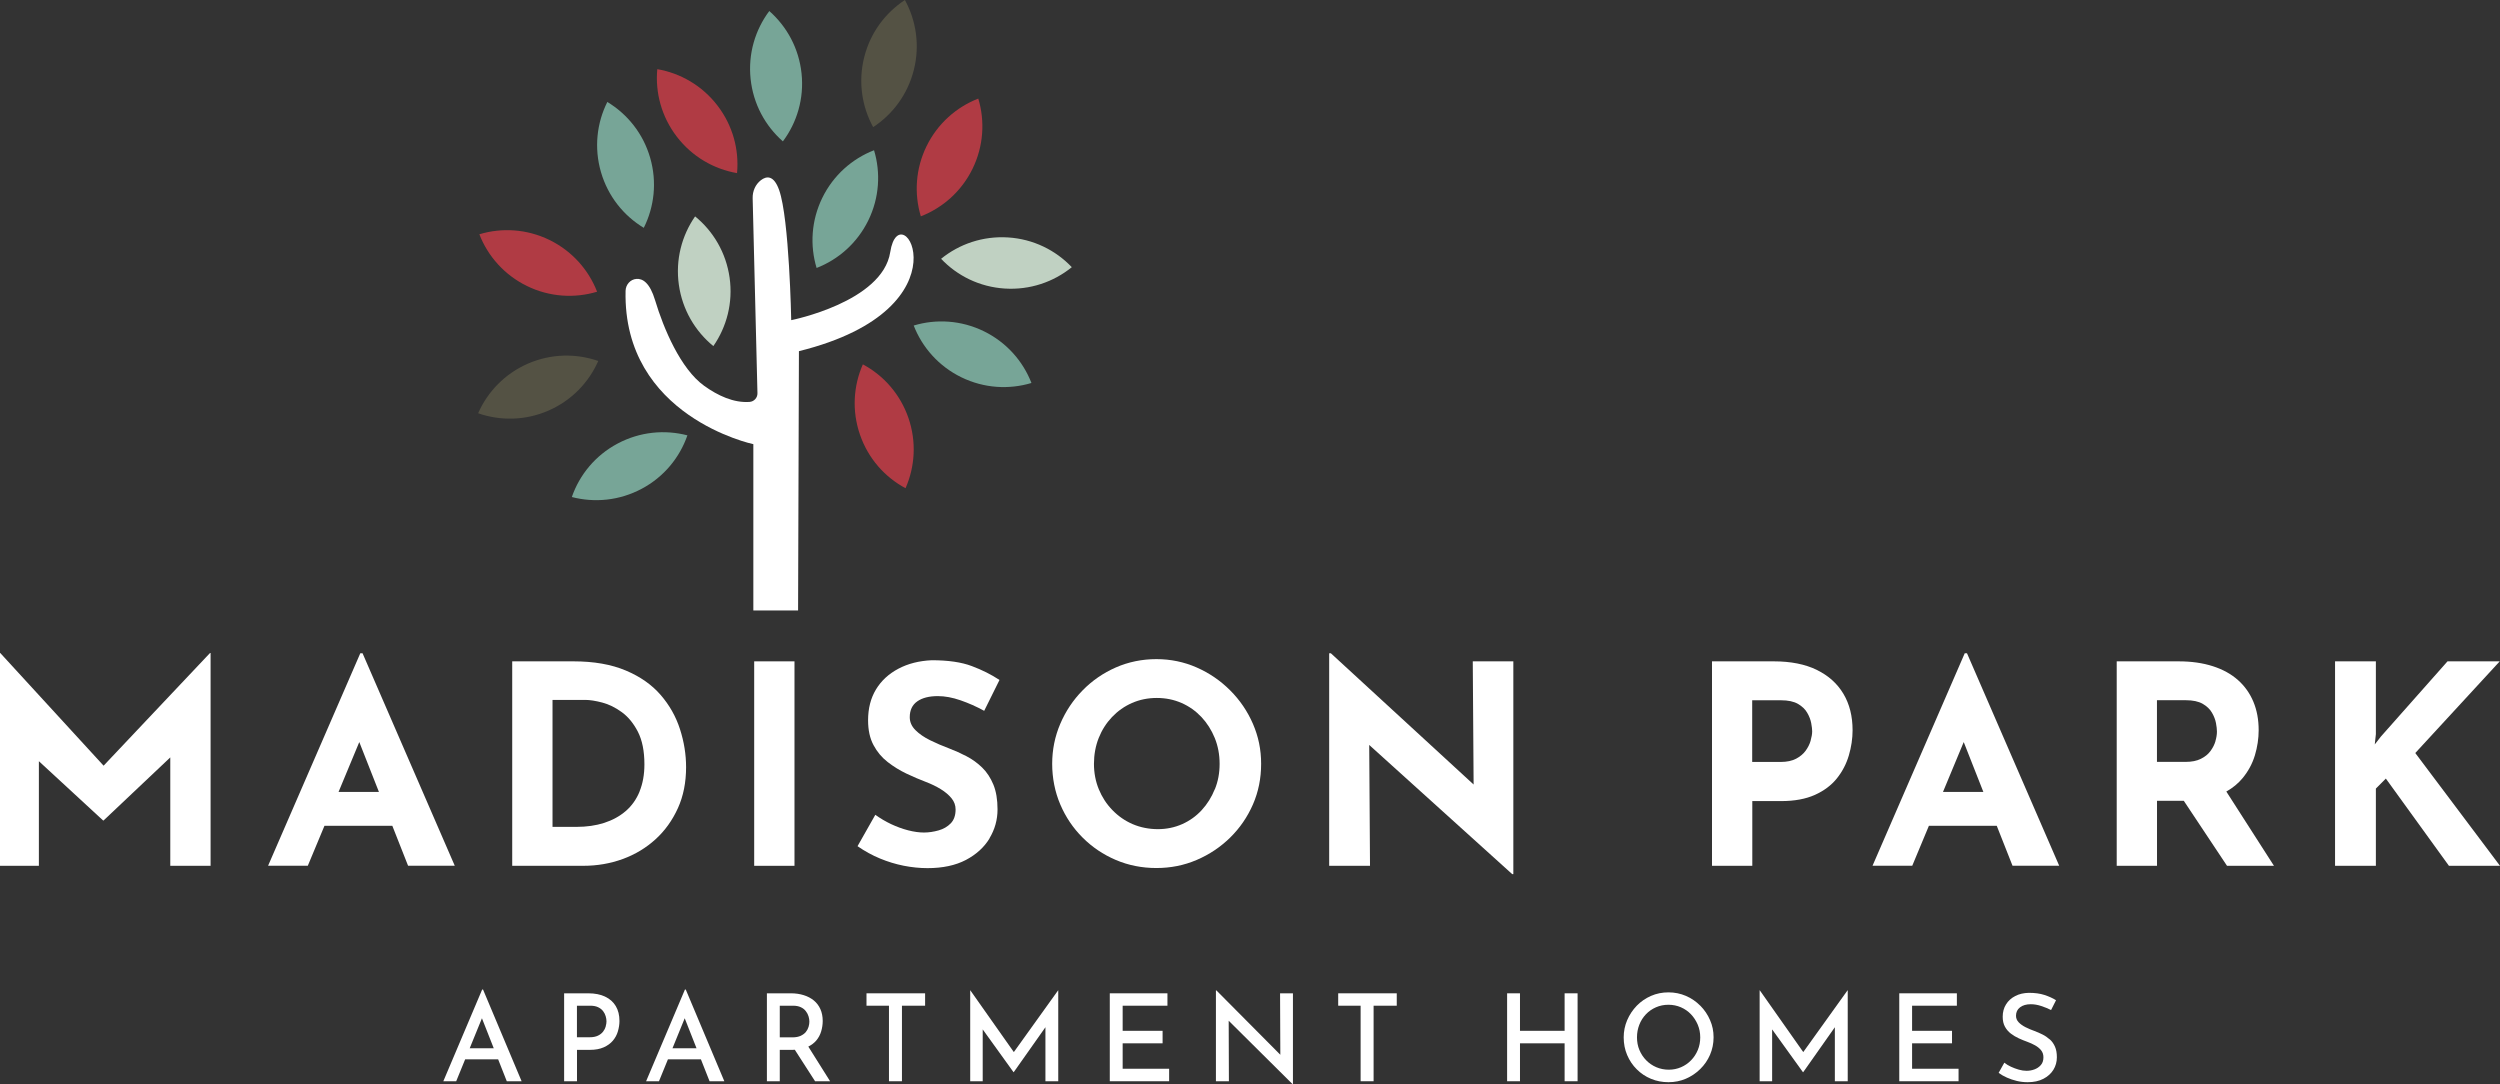
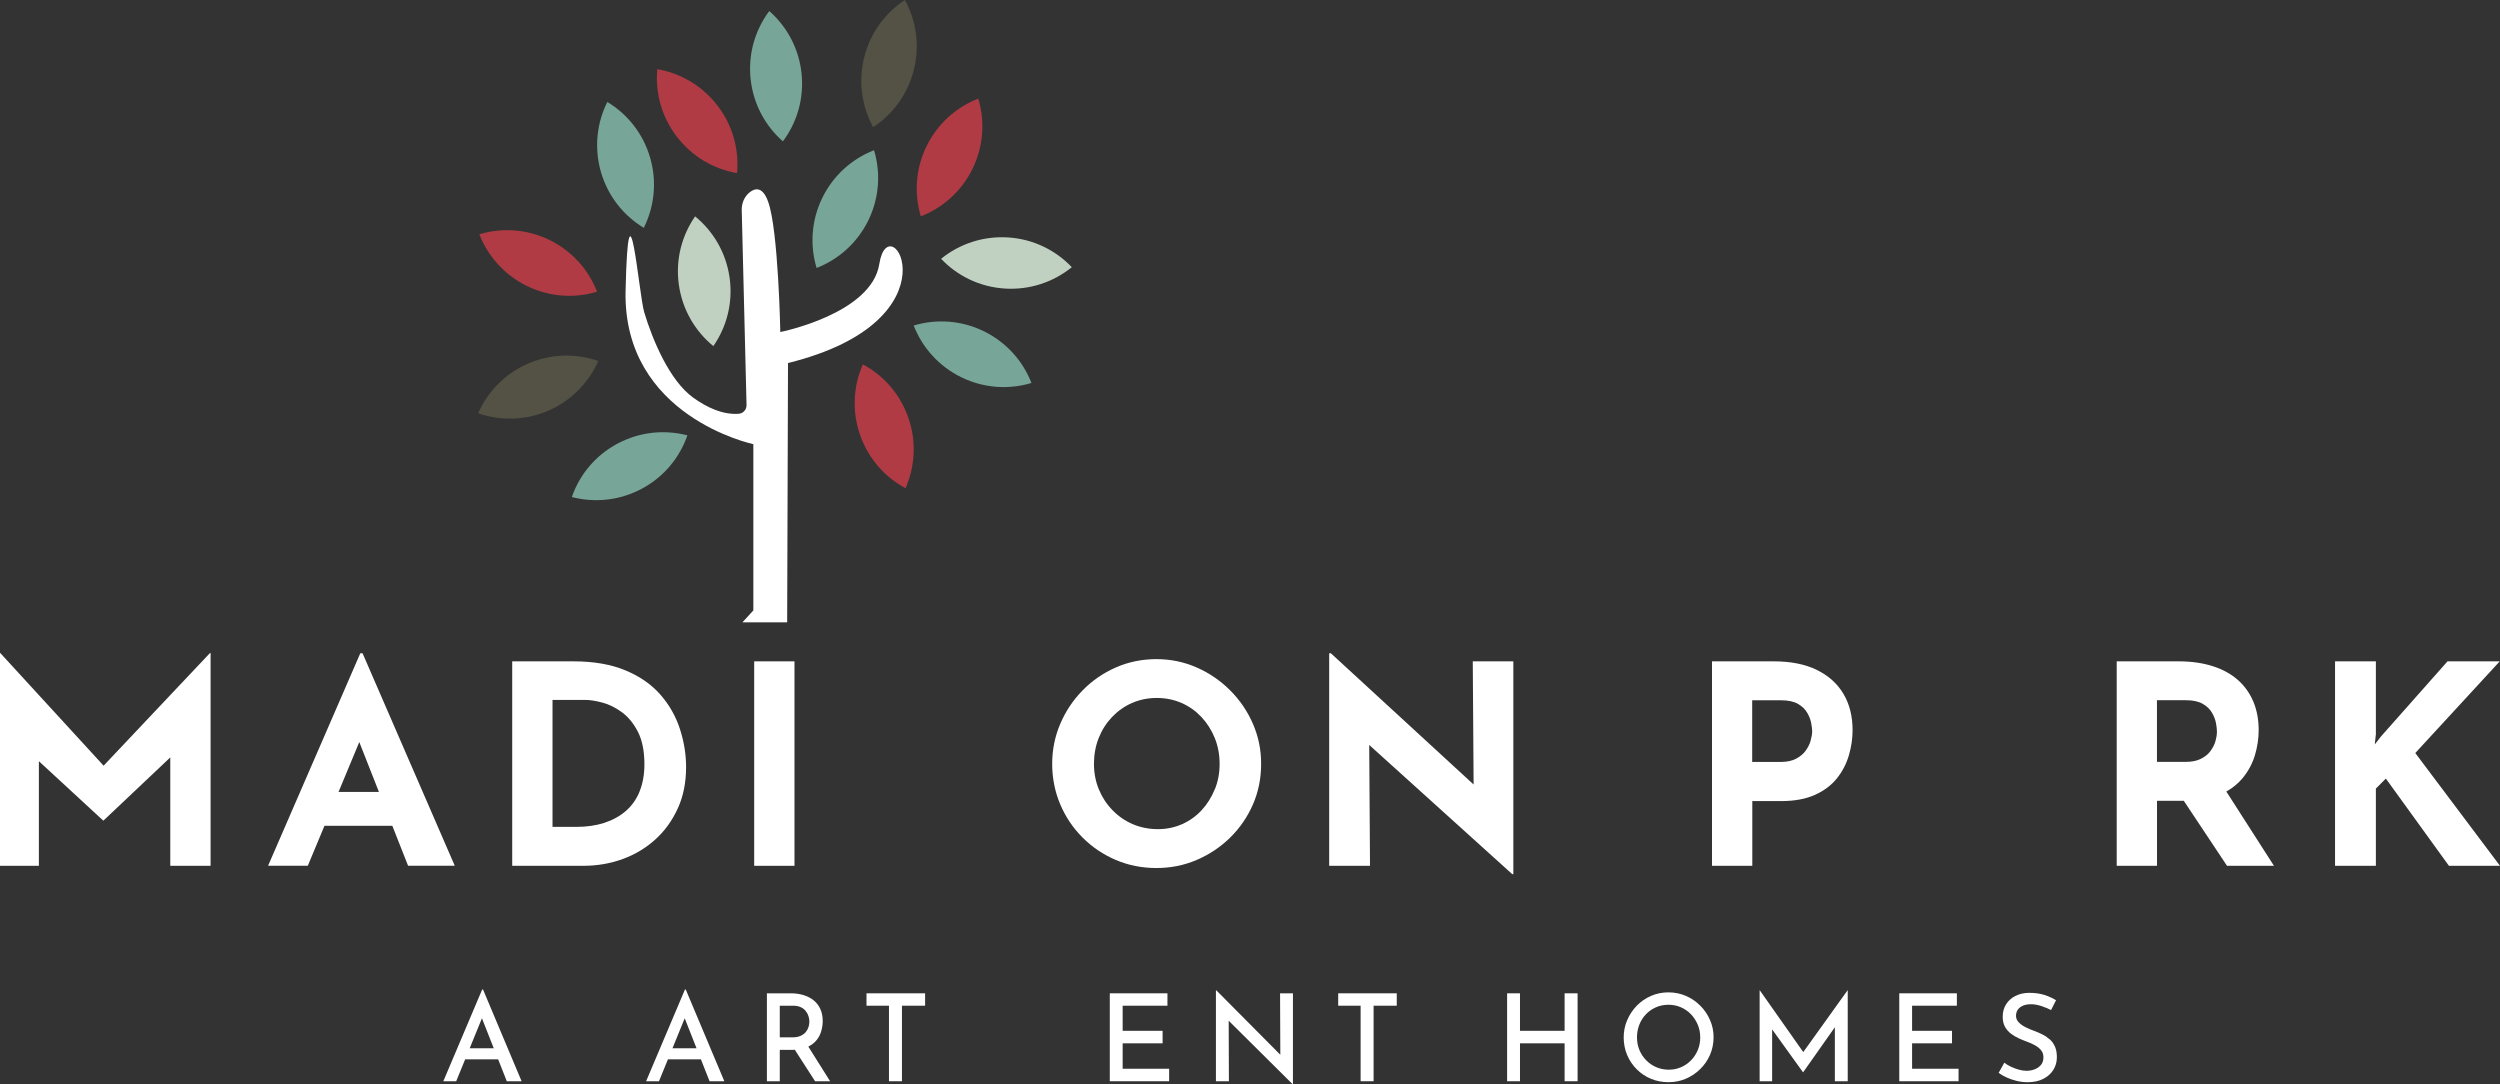
<svg xmlns="http://www.w3.org/2000/svg" id="Layer_1" data-name="Layer 1" viewBox="0 0 473.92 205.55">
  <rect x="0" y="0" width="473.92" height="205.55" fill="#333333" stroke="none" />
  <defs>
    <style>
      .cls-1 {
        fill: #c0d1c2;
      }

      .cls-1, .cls-2, .cls-3, .cls-4, .cls-5 {
        stroke-width: 0px;
      }

      .cls-2 {
        fill: #b03b44;
      }

      .cls-3 {
        fill: #77a597;
      }

      .cls-4 {
        fill: #fff;
      }

      .cls-5 {
        fill: #545244;
      }
    </style>
  </defs>
  <g>
-     <path class="cls-4" d="M142.81,115.72v-31.52s-24.77-5.21-24.22-29.08c.03-1.16.91-2.17,2.07-2.25s2.52.7,3.53,4.06c1.59,5.3,4.81,12.98,9.3,16.21,2.59,1.86,5.58,3.26,8.6,3.05.86-.06,1.52-.79,1.5-1.65l-.91-36.98c-.03-1.31.52-2.6,1.56-3.4s2.44-1.02,3.46,1.87c1.93,5.44,2.29,24.66,2.29,24.66,0,0,17.3-3.43,18.77-12.9,1.82-11.73,15.68,10.61-17.31,18.78l-.16,49.15h-8.49.01Z" />
+     <path class="cls-4" d="M142.81,115.72v-31.52s-24.77-5.21-24.22-29.08s2.52.7,3.53,4.06c1.59,5.3,4.81,12.98,9.3,16.21,2.59,1.86,5.58,3.26,8.6,3.05.86-.06,1.52-.79,1.5-1.65l-.91-36.98c-.03-1.31.52-2.6,1.56-3.4s2.44-1.02,3.46,1.87c1.93,5.44,2.29,24.66,2.29,24.66,0,0,17.3-3.43,18.77-12.9,1.82-11.73,15.68,10.61-17.31,18.78l-.16,49.15h-8.49.01Z" />
    <path class="cls-2" d="M185.45,18.69c-4.14,1.61-7.71,4.73-9.81,9.03-2.1,4.3-2.36,9.04-1.08,13.29,4.14-1.61,7.71-4.73,9.81-9.03s2.36-9.04,1.08-13.29Z" />
    <path class="cls-2" d="M113.19,55.3c-1.61-4.14-4.73-7.71-9.03-9.81s-9.04-2.36-13.29-1.08c1.61,4.14,4.73,7.71,9.03,9.81s9.04,2.36,13.29,1.08Z" />
    <path class="cls-2" d="M124.6,13.11c-.41,4.42.79,9.01,3.71,12.81,2.92,3.8,7.03,6.14,11.41,6.9.41-4.42-.79-9.01-3.71-12.81-2.92-3.8-7.03-6.14-11.41-6.9Z" />
    <path class="cls-2" d="M163.57,69.07c-1.79,4.07-2.11,8.79-.55,13.32s4.72,8.06,8.64,10.16c1.79-4.07,2.11-8.79.55-13.32s-4.72-8.06-8.64-10.16Z" />
    <path class="cls-3" d="M115.13,19.33c-1.99,3.97-2.54,8.68-1.21,13.28,1.33,4.6,4.31,8.28,8.12,10.58,1.99-3.97,2.54-8.68,1.21-13.28s-4.31-8.28-8.12-10.58Z" />
    <path class="cls-3" d="M145.83,2.09c-2.66,3.56-4.04,8.09-3.54,12.86s2.78,8.91,6.12,11.85c2.66-3.56,4.04-8.09,3.54-12.86s-2.78-8.91-6.12-11.85Z" />
    <path class="cls-3" d="M165.69,28.48c-4.14,1.61-7.71,4.73-9.81,9.03s-2.36,9.04-1.08,13.29c4.14-1.61,7.71-4.73,9.81-9.03s2.36-9.04,1.08-13.29Z" />
    <path class="cls-3" d="M195.53,72.6c-1.61-4.14-4.73-7.71-9.03-9.81-4.31-2.1-9.04-2.36-13.29-1.08,1.61,4.14,4.73,7.71,9.03,9.81s9.04,2.36,13.29,1.08Z" />
    <path class="cls-3" d="M108.4,94.22c4.3,1.12,9.01.69,13.24-1.56s7.21-5.93,8.67-10.13c-4.3-1.12-9.01-.69-13.24,1.56s-7.21,5.93-8.67,10.13Z" />
    <path class="cls-5" d="M171.54,0c-3.72,2.44-6.56,6.22-7.72,10.87-1.16,4.65-.43,9.33,1.7,13.23,3.72-2.44,6.56-6.22,7.72-10.87s.43-9.33-1.7-13.23Z" />
    <path class="cls-5" d="M113.41,68.43c-4.2-1.46-8.93-1.41-13.32.5s-7.66,5.34-9.45,9.41c4.2,1.46,8.93,1.41,13.32-.5s7.66-5.34,9.45-9.41Z" />
    <path class="cls-1" d="M203.18,50.65c-3.06-3.22-7.3-5.34-12.08-5.64s-9.25,1.25-12.7,4.05c3.06,3.22,7.3,5.34,12.08,5.64s9.25-1.25,12.7-4.05Z" />
    <path class="cls-1" d="M135.23,65.61c2.53-3.65,3.75-8.23,3.08-12.97-.67-4.75-3.1-8.81-6.54-11.62-2.53,3.65-3.75,8.23-3.08,12.97s3.1,8.81,6.54,11.62Z" />
  </g>
  <g>
    <polygon class="cls-4" points="19.64 145.15 .05 123.79 0 123.79 0 164.13 7.37 164.13 7.37 144.3 19.54 155.53 19.64 155.53 32.28 143.58 32.28 164.13 39.92 164.13 39.92 123.79 39.81 123.79 19.64 145.15" />
    <path class="cls-4" d="M68.72,123.84h-.42l-17.48,40.28h7.53l3.16-7.58h12.86l2.99,7.58h8.85l-17.48-40.28h0ZM64.18,150.12l3.93-9.45,3.72,9.45h-7.66.01Z" />
    <path class="cls-4" d="M128.51,153.2c1.04-2.3,1.55-4.89,1.55-7.77,0-2.42-.39-4.83-1.16-7.21-.77-2.39-1.99-4.55-3.66-6.48-1.67-1.93-3.87-3.48-6.61-4.63-2.74-1.16-6.06-1.74-9.95-1.74h-11.58v38.76h13.48c2.63,0,5.13-.43,7.48-1.29,2.35-.86,4.42-2.11,6.21-3.74s3.2-3.6,4.24-5.9ZM121.25,150.04c-.61,1.49-1.49,2.73-2.63,3.71-1.14.98-2.5,1.73-4.08,2.24-1.58.51-3.34.76-5.27.76h-4.53v-24.07h6.21c.88,0,1.95.17,3.21.5s2.5.94,3.71,1.82,2.23,2.12,3.05,3.71c.82,1.6,1.24,3.66,1.24,6.19,0,1.93-.31,3.64-.92,5.13h0Z" />
    <rect class="cls-4" x="142.97" y="125.37" width="7.64" height="38.76" />
-     <path class="cls-4" d="M187.57,158.92c1.02-1.69,1.53-3.51,1.53-5.48,0-1.86-.26-3.43-.79-4.71-.53-1.28-1.23-2.35-2.11-3.21s-1.87-1.58-2.98-2.16-2.22-1.08-3.34-1.5c-1.23-.46-2.41-.97-3.55-1.53s-2.07-1.2-2.79-1.92c-.72-.72-1.08-1.54-1.08-2.45,0-1.33.47-2.33,1.42-3s2.25-1,3.9-1c1.33,0,2.76.26,4.29.79s3.03,1.19,4.5,2l2.9-5.85c-1.54-1.02-3.29-1.9-5.24-2.63-1.95-.74-4.48-1.11-7.61-1.11-2.39.11-4.49.64-6.32,1.61s-3.24,2.27-4.24,3.92c-1,1.65-1.5,3.6-1.5,5.85,0,1.86.34,3.43,1.03,4.71.68,1.28,1.58,2.35,2.69,3.21s2.29,1.59,3.55,2.19c1.26.6,2.49,1.12,3.69,1.58,1.02.39,1.96.84,2.82,1.37s1.54,1.11,2.05,1.74c.51.63.76,1.33.76,2.11,0,1.12-.31,2-.92,2.63s-1.39,1.08-2.32,1.34c-.93.26-1.85.4-2.76.4s-1.91-.14-3-.42-2.17-.68-3.24-1.18c-1.07-.51-2.06-1.1-2.98-1.76l-3.37,5.95c1.37.95,2.79,1.73,4.27,2.34,1.47.61,2.98,1.07,4.5,1.37,1.53.3,3.03.45,4.5.45,2.88,0,5.3-.52,7.27-1.55,1.97-1.04,3.46-2.4,4.48-4.08v-.02Z" />
    <path class="cls-4" d="M237.52,152.49c1.04-2.39,1.55-4.95,1.55-7.69s-.52-5.19-1.55-7.58c-1.04-2.39-2.47-4.5-4.32-6.35s-3.96-3.29-6.35-4.34c-2.39-1.05-4.93-1.58-7.64-1.58s-5.3.53-7.69,1.58-4.49,2.5-6.29,4.34c-1.81,1.84-3.22,3.96-4.24,6.35s-1.53,4.92-1.53,7.58.51,5.3,1.53,7.69,2.43,4.49,4.24,6.29c1.81,1.81,3.9,3.22,6.29,4.24s4.95,1.53,7.69,1.53,5.25-.51,7.64-1.53,4.5-2.43,6.35-4.24c1.84-1.81,3.28-3.91,4.32-6.29ZM230.28,149.62c-.6,1.49-1.42,2.81-2.47,3.95s-2.29,2.03-3.71,2.66-2.96.95-4.61.95-3.31-.32-4.77-.95c-1.46-.63-2.74-1.52-3.84-2.66-1.11-1.14-1.97-2.46-2.58-3.95-.61-1.49-.92-3.1-.92-4.82s.3-3.39.9-4.9c.6-1.51,1.44-2.83,2.53-3.98,1.09-1.14,2.35-2.03,3.79-2.66,1.44-.63,3-.95,4.69-.95s3.25.32,4.69.95c1.44.63,2.69,1.52,3.77,2.66,1.07,1.14,1.91,2.47,2.53,3.98.61,1.51.92,3.14.92,4.9s-.3,3.33-.9,4.82h-.02Z" />
    <polygon class="cls-4" points="259.56 141.22 286.67 165.71 286.88 165.71 286.88 125.37 279.19 125.37 279.35 148.72 252.29 123.84 251.97 123.84 251.97 164.13 259.71 164.13 259.56 141.22" />
    <path class="cls-4" d="M344.39,126.98c-2.21-1.07-4.92-1.61-8.11-1.61h-11.74v38.76h7.64v-12.27h5.48c2.53,0,4.66-.4,6.4-1.18,1.74-.79,3.12-1.83,4.16-3.13s1.79-2.75,2.26-4.34c.47-1.6.71-3.19.71-4.77,0-2.67-.58-4.98-1.74-6.92s-2.84-3.46-5.06-4.53h0ZM343.25,140.38c-.19.67-.51,1.31-.95,1.92s-1.05,1.12-1.82,1.53c-.77.4-1.74.61-2.9.61h-5.42v-11.69h5.48c1.33,0,2.4.23,3.19.68.79.46,1.38,1.02,1.76,1.69.39.67.64,1.33.76,1.97.12.65.18,1.17.18,1.55,0,.49-.1,1.07-.29,1.74h.01Z" />
-     <path class="cls-4" d="M372.45,123.84l-17.48,40.28h7.53l3.16-7.58h12.86l2.99,7.58h8.85l-17.48-40.28h-.43ZM368.33,150.12l3.93-9.45,3.72,9.45h-7.66.01Z" />
    <path class="cls-4" d="M425.14,147.49c1.07-1.3,1.84-2.74,2.32-4.32.47-1.58.71-3.16.71-4.74,0-2-.33-3.8-1-5.4-.67-1.6-1.64-2.97-2.92-4.11s-2.87-2.02-4.77-2.63-4.05-.92-6.48-.92h-11.74v38.76h7.64v-12.32h5.08l8.19,12.32h8.9l-9.03-14.08c1.24-.7,2.27-1.55,3.1-2.56ZM419.98,140.51c-.19.65-.51,1.27-.95,1.87-.44.6-1.05,1.09-1.82,1.47-.77.39-1.74.58-2.9.58h-5.42v-11.69h5.48c1.33,0,2.4.23,3.19.68.79.46,1.38,1.02,1.76,1.69.39.67.64,1.33.76,1.97.12.65.18,1.18.18,1.61,0,.56-.1,1.17-.29,1.82h.01Z" />
    <polygon class="cls-4" points="457.86 142.75 473.87 125.37 463.97 125.37 451.33 139.64 450.18 141.12 450.39 139.17 450.39 125.37 442.65 125.37 442.65 164.13 450.39 164.13 450.39 149.49 452.28 147.59 464.24 164.13 473.92 164.13 457.86 142.75" />
    <path class="cls-4" d="M91.4,187.59l-7.36,17.38h2.44l1.7-4.16h6.25l1.64,4.16h2.81l-7.31-17.38h-.17ZM89.04,198.72l2.32-5.69,2.24,5.69h-4.57.01Z" />
-     <path class="cls-4" d="M114.7,188.92c-.88-.41-1.94-.62-3.18-.62h-4.58v16.67h2.44v-5.95h2.44c1.03,0,1.9-.16,2.62-.48.72-.32,1.3-.74,1.74-1.26.44-.52.76-1.11.95-1.76s.3-1.31.3-1.97c0-1.1-.23-2.05-.7-2.83-.47-.78-1.14-1.38-2.02-1.79h-.01ZM114.84,194.56c-.1.35-.27.69-.51,1-.24.31-.56.57-.98.77s-.93.3-1.54.3h-2.44v-5.98h2.53c.6,0,1.1.1,1.49.29.4.19.71.44.94.74s.39.62.49.97c.1.34.15.67.15.98,0,.28-.05.59-.15.94h.02Z" />
    <path class="cls-4" d="M129.84,187.59l-7.36,17.38h2.44l1.7-4.16h6.25l1.64,4.16h2.8l-7.31-17.38h-.16ZM127.48,198.72l2.32-5.69,2.24,5.69h-4.57,0Z" />
    <path class="cls-4" d="M154.72,197.27c.44-.52.76-1.11.95-1.76s.29-1.31.29-1.97c0-.84-.15-1.59-.44-2.24-.29-.65-.71-1.2-1.24-1.64-.54-.44-1.18-.78-1.92-1.01s-1.55-.35-2.43-.35h-4.55v16.67h2.44v-5.95h2.44c.14,0,.28,0,.41-.02l3.84,5.97h2.85l-4.13-6.57c.6-.3,1.1-.68,1.49-1.13h0ZM147.82,190.65h2.53c.58,0,1.07.1,1.47.29.4.19.72.44.95.76.24.31.41.64.51.99.1.34.15.67.15.98s-.05.63-.15.98c-.1.34-.27.67-.51.97-.24.3-.57.54-.99.74-.42.19-.94.29-1.55.29h-2.41v-6Z" />
    <polygon class="cls-4" points="164.26 190.65 168.52 190.65 168.52 204.97 170.98 204.97 170.98 190.65 175.37 190.65 175.37 188.3 164.26 188.3 164.26 190.65" />
-     <polygon class="cls-4" points="192.19 199.44 183.94 187.73 183.92 187.73 183.92 204.97 186.29 204.97 186.29 195.14 192.13 203.25 192.17 203.25 198.18 194.73 198.18 204.97 200.61 204.97 200.61 187.73 200.59 187.73 192.19 199.44" />
    <polygon class="cls-4" points="212.82 197.78 220.39 197.78 220.39 195.41 212.82 195.41 212.82 190.65 221.31 190.65 221.31 188.3 210.38 188.3 210.38 204.97 221.63 204.97 221.63 202.6 212.82 202.6 212.82 197.78" />
    <polygon class="cls-4" points="242.71 199.95 230.59 187.75 230.5 187.75 230.5 204.97 232.96 204.97 232.92 193.5 245.06 205.55 245.1 205.55 245.1 188.3 242.66 188.3 242.71 199.95" />
    <polygon class="cls-4" points="253.68 190.65 257.93 190.65 257.93 204.97 260.39 204.97 260.39 190.65 264.78 190.65 264.78 188.3 253.68 188.3 253.68 190.65" />
    <polygon class="cls-4" points="296.6 195.41 288.14 195.41 288.14 188.3 285.7 188.3 285.7 204.97 288.14 204.97 288.14 197.78 296.6 197.78 296.6 204.97 299.06 204.97 299.06 188.3 296.6 188.3 296.6 195.41" />
    <path class="cls-4" d="M322.32,190.65c-.79-.8-1.7-1.42-2.72-1.86-1.03-.44-2.13-.67-3.31-.67s-2.28.22-3.31.67-1.93,1.07-2.7,1.86c-.77.8-1.38,1.71-1.82,2.74s-.66,2.12-.66,3.26c0,1.21.22,2.33.66,3.36s1.04,1.93,1.82,2.7c.77.77,1.67,1.38,2.7,1.8,1.03.43,2.13.64,3.31.64s2.28-.22,3.3-.66,1.93-1.05,2.72-1.83c.8-.78,1.42-1.69,1.86-2.71.44-1.03.67-2.13.67-3.31s-.22-2.24-.67-3.26c-.44-1.03-1.06-1.94-1.85-2.74h0ZM321.85,199.05c-.31.74-.73,1.39-1.28,1.95-.54.56-1.18,1-1.9,1.31s-1.49.47-2.32.47-1.63-.16-2.36-.47c-.73-.31-1.37-.75-1.92-1.31-.55-.56-.98-1.21-1.29-1.95-.31-.74-.46-1.54-.46-2.4s.15-1.64.44-2.39.71-1.41,1.25-1.98c.54-.57,1.18-1.01,1.91-1.33s1.51-.48,2.36-.48,1.63.16,2.37.48,1.37.77,1.91,1.33c.54.57.96,1.22,1.28,1.97.31.74.47,1.54.47,2.4s-.15,1.66-.46,2.4Z" />
    <polygon class="cls-4" points="341.84 199.44 333.6 187.73 333.57 187.73 333.57 204.97 335.94 204.97 335.94 195.14 341.78 203.25 341.83 203.25 347.83 194.73 347.83 204.97 350.27 204.97 350.27 187.73 350.24 187.73 341.84 199.44" />
    <polygon class="cls-4" points="362.47 197.78 370.04 197.78 370.04 195.41 362.47 195.41 362.47 190.65 370.96 190.65 370.96 188.3 360.04 188.3 360.04 204.97 371.28 204.97 371.28 202.6 362.47 202.6 362.47 197.78" />
    <path class="cls-4" d="M388.56,197.04c-.41-.37-.86-.68-1.36-.93s-1-.47-1.51-.66c-.6-.21-1.17-.46-1.7-.72-.54-.27-.97-.58-1.31-.93-.34-.35-.51-.77-.51-1.24,0-.67.25-1.21.76-1.6s1.19-.59,2.05-.59c.63,0,1.28.11,1.95.33s1.3.48,1.89.77l.94-1.86c-.64-.4-1.38-.73-2.21-1s-1.81-.4-2.94-.4c-.97.02-1.82.21-2.57.6-.75.38-1.34.91-1.76,1.59-.42.67-.63,1.46-.63,2.34,0,.75.14,1.38.43,1.9.28.51.66.95,1.12,1.3s.96.65,1.51.9c.54.25,1.07.46,1.57.64.55.2,1.06.43,1.52.69s.84.57,1.13.93c.29.36.44.8.44,1.32,0,.61-.16,1.11-.49,1.48-.33.38-.74.65-1.23.83-.49.18-.99.26-1.49.26-.46,0-.95-.07-1.46-.22-.51-.15-1.01-.33-1.48-.55-.48-.22-.9-.48-1.26-.77l-1.08,1.93c.46.34.98.64,1.57.9s1.21.47,1.87.63,1.35.24,2.07.24c1.15,0,2.14-.21,2.97-.64s1.46-1,1.9-1.71.66-1.51.66-2.38c0-.8-.12-1.47-.36-2.01s-.56-1-.97-1.37h-.03Z" />
  </g>
</svg>